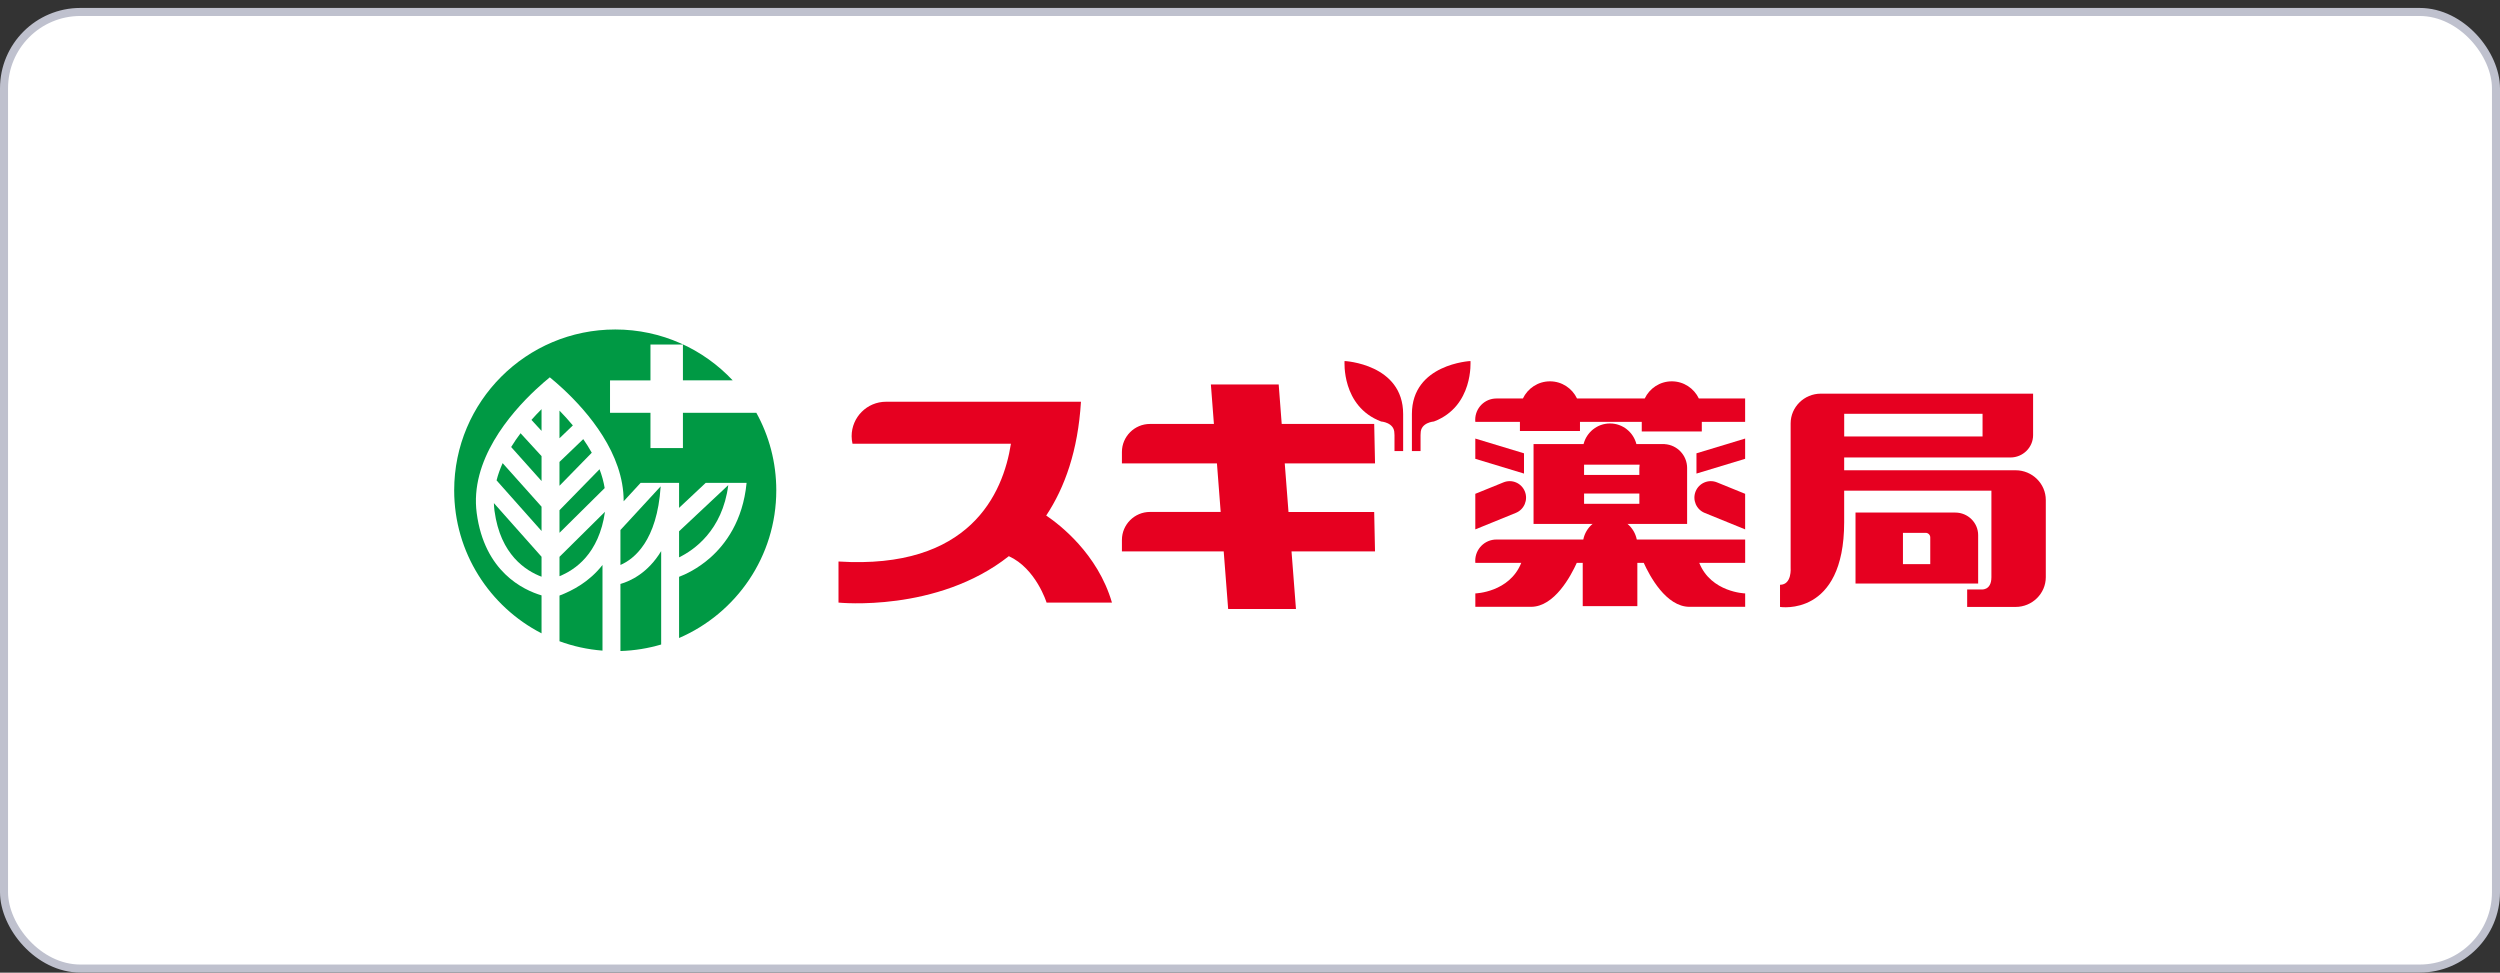
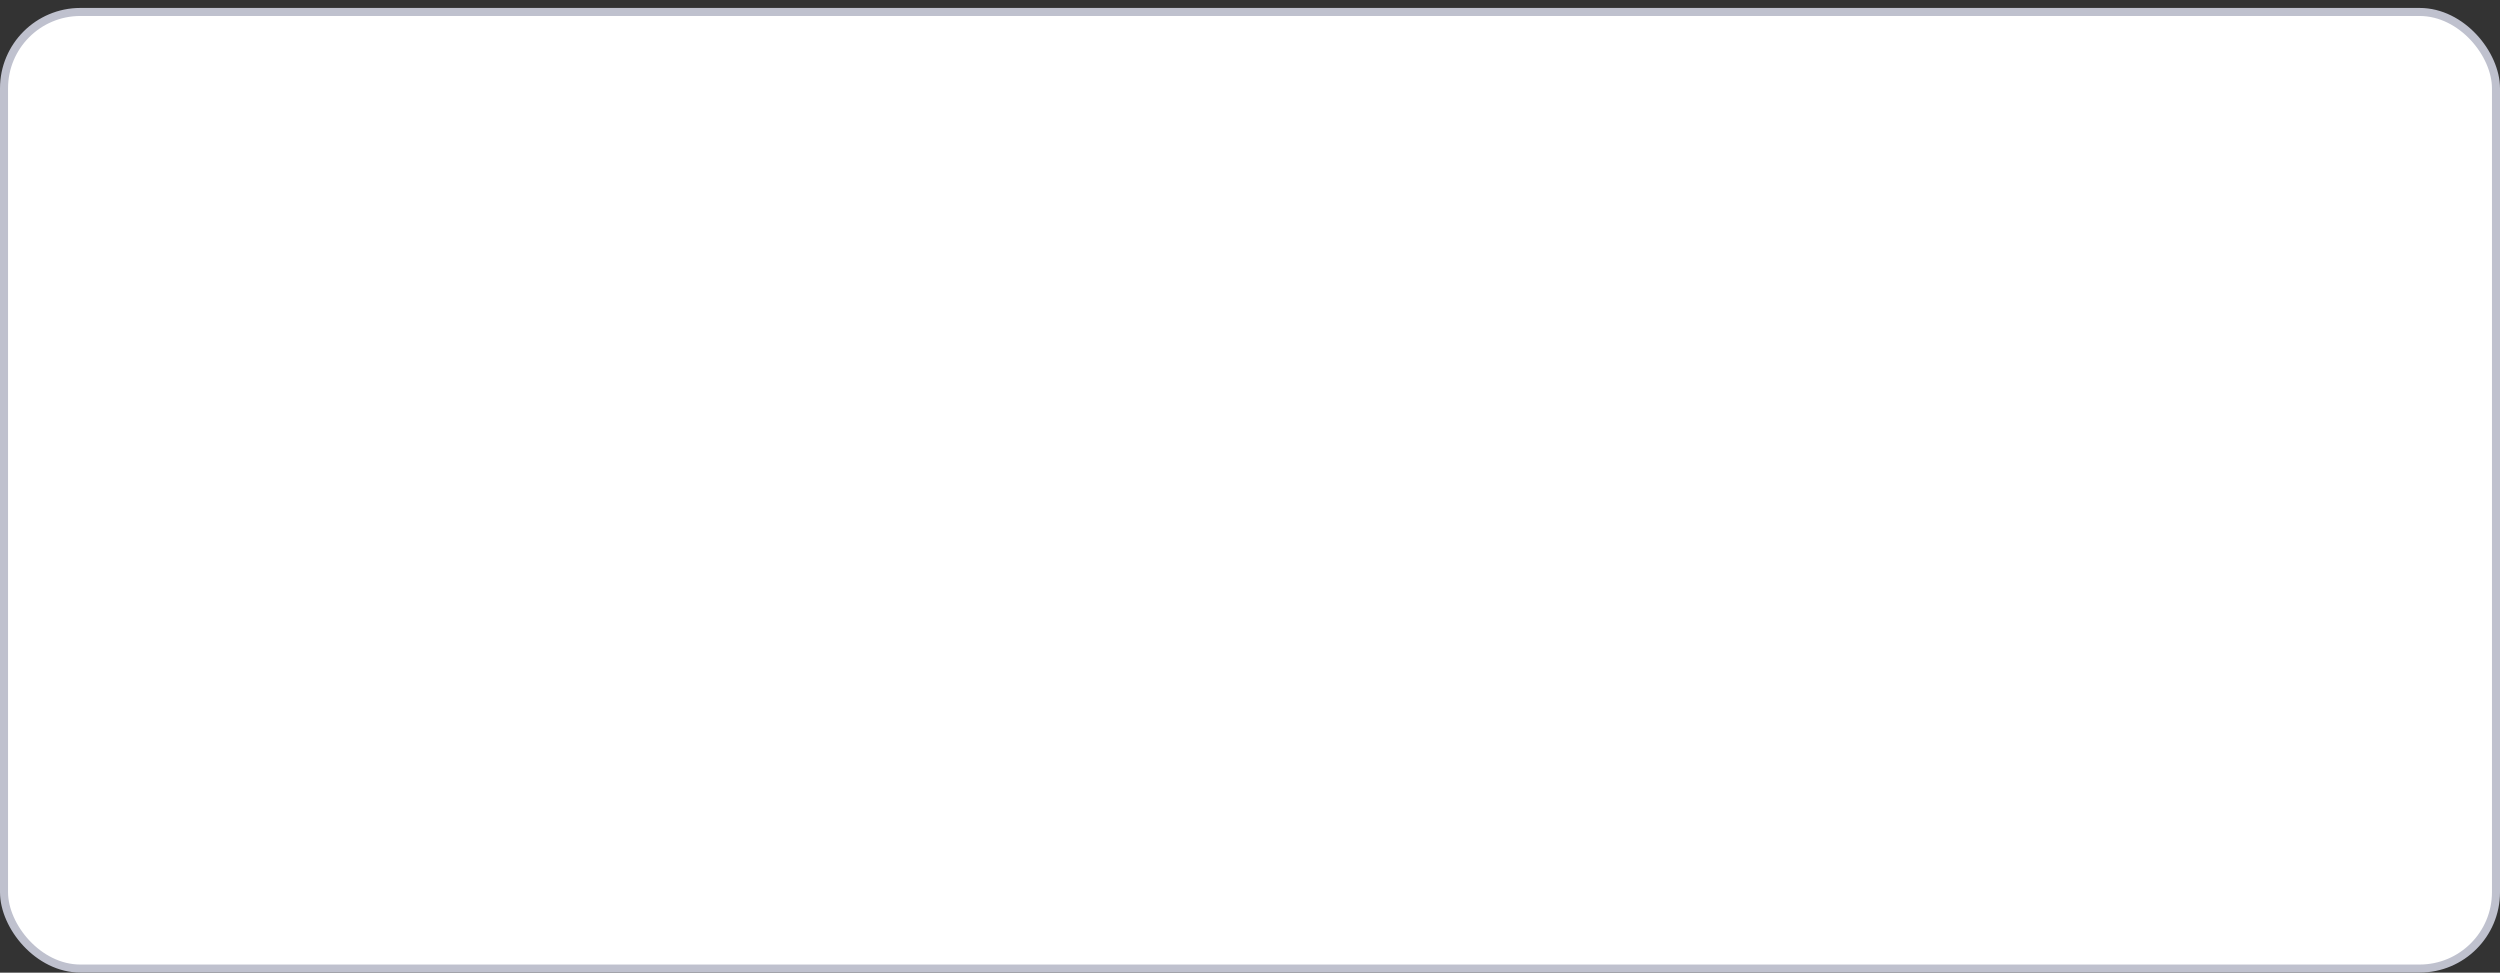
<svg xmlns="http://www.w3.org/2000/svg" width="311" height="121" viewBox="0 0 311 121" fill="none">
  <rect x="0" y="0" width="311" height="121" fill="#333333" stroke="none" />
  <rect x="0.5" y="1.488" width="310" height="119" rx="9.5" fill="white" />
  <rect x="0.5" y="1.488" width="310" height="119" rx="9.5" stroke="#BFC1CE" />
  <g clip-path="url(#clip0_701_3923)">
    <path d="M77.182 72.645V80.988C78.937 80.934 80.635 80.653 82.249 80.177V68.557C80.612 71.27 78.458 72.274 77.182 72.645Z" fill="#009944" />
    <path d="M90.597 60.35L84.477 66.09V69.334C86.284 68.456 89.869 66.023 90.597 60.35Z" fill="#009944" />
-     <path d="M69.602 74.09V79.771C71.287 80.394 73.084 80.791 74.95 80.937V70.282C73.308 72.385 71.223 73.469 69.602 74.09Z" fill="#009944" />
    <path d="M77.182 70.282C78.875 69.548 81.747 67.301 82.187 60.502L77.182 65.934V70.282Z" fill="#009944" />
    <path d="M84.956 55.737H80.918V51.35H75.887V47.319H80.918V42.857H84.956V47.316H91.148C87.493 43.424 82.3 40.988 76.538 40.988C65.469 40.988 56.5 49.947 56.5 60.999C56.5 68.747 60.916 75.464 67.368 78.787V74.066C65.078 73.386 60.265 71.103 59.303 63.828C58.433 57.294 63.433 51.468 66.686 48.431C67.35 47.813 67.942 47.308 68.395 46.938C68.851 47.308 69.44 47.813 70.104 48.431C73.112 51.239 77.608 56.429 77.583 62.36L79.69 60.072H84.477V63.179L87.787 60.072H92.875C92.417 64.834 90.206 67.741 88.368 69.37C86.775 70.781 85.203 71.481 84.477 71.757V79.369C91.591 76.298 96.57 69.231 96.57 60.999C96.57 57.498 95.67 54.21 94.087 51.35H84.956V55.737Z" fill="#009944" />
    <path d="M67.369 59.842V56.743L64.757 53.895C64.553 54.163 64.355 54.441 64.162 54.722C64.159 54.727 64.154 54.732 64.152 54.737C63.959 55.02 63.771 55.311 63.588 55.61L67.369 59.84V59.842Z" fill="#009944" />
    <path d="M69.602 69.27V71.677H69.607C69.841 71.582 70.091 71.468 70.351 71.332C70.356 71.332 70.361 71.327 70.366 71.324C70.497 71.257 70.631 71.182 70.765 71.105C70.768 71.103 70.77 71.1 70.773 71.097C71.043 70.938 71.321 70.752 71.599 70.541C71.607 70.534 71.614 70.529 71.625 70.523C71.9 70.312 72.175 70.073 72.446 69.803C72.453 69.795 72.459 69.79 72.466 69.782C72.742 69.504 73.009 69.198 73.267 68.85C73.395 68.675 73.521 68.492 73.645 68.299L73.647 68.294C73.889 67.913 74.118 67.488 74.324 67.028C74.327 67.02 74.332 67.012 74.335 67.004C74.538 66.543 74.721 66.041 74.875 65.493C74.878 65.485 74.88 65.48 74.883 65.473C75.037 64.919 75.166 64.319 75.258 63.668L69.602 69.267V69.27Z" fill="#009944" />
-     <path d="M69.602 63.465V66.281L75.222 60.718C75.091 59.918 74.873 59.135 74.582 58.373L69.604 63.465H69.602Z" fill="#009944" />
    <path d="M71.262 52.92C71.262 52.92 71.254 52.912 71.249 52.907C70.979 52.58 70.701 52.264 70.428 51.962C70.425 51.957 70.42 51.955 70.418 51.95C70.142 51.646 69.867 51.355 69.599 51.082V54.521L71.262 52.923V52.92Z" fill="#009944" />
    <path d="M67.368 66.057V63.03L62.527 57.613C62.527 57.613 62.527 57.613 62.527 57.616C62.375 57.961 62.233 58.308 62.107 58.658C62.107 58.666 62.102 58.671 62.099 58.682C61.973 59.034 61.865 59.395 61.773 59.758L67.368 66.055V66.057Z" fill="#009944" />
    <path d="M67.368 69.258L61.439 62.585C61.444 62.742 61.452 62.899 61.465 63.053C61.478 63.216 61.493 63.375 61.514 63.538C61.555 63.844 61.606 64.14 61.663 64.428C61.673 64.485 61.684 64.541 61.696 64.598C61.753 64.871 61.815 65.134 61.884 65.386C61.897 65.435 61.913 65.484 61.925 65.53C61.995 65.772 62.069 66.006 62.147 66.23C62.152 66.248 62.16 66.269 62.165 66.289C62.25 66.524 62.342 66.745 62.435 66.964C62.456 67.008 62.476 67.057 62.497 67.103C62.592 67.309 62.69 67.512 62.793 67.7C62.811 67.736 62.829 67.767 62.847 67.801C62.944 67.978 63.045 68.148 63.15 68.31C63.166 68.333 63.181 68.359 63.197 68.382C63.31 68.555 63.426 68.72 63.544 68.877C63.57 68.91 63.596 68.944 63.621 68.977C63.742 69.129 63.861 69.278 63.984 69.42C64 69.438 64.018 69.453 64.033 69.471C64.151 69.603 64.27 69.726 64.391 69.845C64.409 69.863 64.43 69.883 64.448 69.901C64.576 70.025 64.705 70.141 64.836 70.251C64.862 70.272 64.885 70.293 64.911 70.313C65.042 70.424 65.176 70.529 65.307 70.625C65.312 70.627 65.315 70.63 65.317 70.632C65.451 70.733 65.585 70.823 65.719 70.908C65.734 70.918 65.752 70.928 65.768 70.941C65.901 71.024 66.033 71.106 66.164 71.178C66.177 71.186 66.192 71.194 66.205 71.201C66.475 71.353 66.738 71.482 66.988 71.587C66.993 71.59 66.998 71.593 67 71.595C67.129 71.649 67.253 71.698 67.368 71.742V69.255V69.258Z" fill="#009944" />
    <path d="M67.368 53.602V50.899C67.162 51.103 66.956 51.316 66.745 51.54C66.537 51.764 66.326 51.996 66.112 52.236L67.368 53.602Z" fill="#009944" />
-     <path d="M69.602 60.427L73.617 56.318C73.617 56.318 73.614 56.313 73.611 56.311C73.449 56.022 73.282 55.736 73.107 55.459C73.107 55.459 73.104 55.456 73.102 55.453C72.929 55.175 72.749 54.902 72.564 54.637C72.561 54.632 72.559 54.63 72.556 54.627L69.599 57.464V60.429L69.602 60.427Z" fill="#009944" />
+     <path d="M69.602 60.427L73.617 56.318C73.617 56.318 73.614 56.313 73.611 56.311C73.449 56.022 73.282 55.736 73.107 55.459C73.107 55.459 73.104 55.456 73.102 55.453C72.929 55.175 72.749 54.902 72.564 54.637C72.561 54.632 72.559 54.63 72.556 54.627L69.599 57.464V60.429Z" fill="#009944" />
    <path d="M130.148 64.134C132.472 60.633 134.103 56.038 134.471 49.977H110.221C107.858 49.977 105.943 51.901 105.943 54.259C105.943 54.583 105.982 54.895 106.051 55.198H125.76C124.784 61.431 120.636 70.886 104.309 69.851V74.962C104.309 74.962 116.588 76.238 125.5 69.187C128.889 70.734 130.194 74.962 130.194 74.962H138.326C136.556 68.876 131.774 65.228 130.148 64.134Z" fill="#E60020" />
    <path d="M170.951 63.689H160.289L159.823 57.649H171.054L170.951 52.74H159.445L159.069 47.828H150.633L151.011 52.74H143.051C141.134 52.74 139.567 54.308 139.567 56.221V57.647H151.387L151.853 63.686H143.051C141.134 63.686 139.567 65.254 139.567 67.166V68.595H152.229L152.782 75.76H161.218L160.665 68.595H171.052L170.949 63.686L170.951 63.689Z" fill="#E60020" />
    <path d="M167.263 44.914C167.263 44.914 166.851 50.551 171.808 52.433C171.808 52.433 173.46 52.549 173.46 53.89C173.46 54.022 173.465 54.107 173.476 54.153V56.115H174.551V51.509C174.551 45.269 167.263 44.911 167.263 44.911V44.914Z" fill="#E60020" />
    <path d="M182.926 44.914C182.926 44.914 183.338 50.551 178.381 52.433C178.381 52.433 176.729 52.549 176.729 53.89C176.729 54.022 176.724 54.107 176.716 54.153V56.115H175.641V51.509C175.641 45.269 182.929 44.911 182.929 44.911L182.926 44.914Z" fill="#E60020" />
    <path d="M217.096 49.573H211.337C210.734 48.309 209.453 47.437 207.97 47.437C206.488 47.437 205.206 48.309 204.604 49.573H196.181C195.579 48.309 194.3 47.437 192.815 47.437C191.33 47.437 190.051 48.309 189.448 49.573H186.149C184.695 49.573 183.516 50.76 183.516 52.222C183.516 52.307 183.522 52.395 183.529 52.477H189.078V53.617H196.549V52.477H204.234V53.674H211.705V52.477H217.094V49.573H217.096Z" fill="#E60020" />
    <path d="M183.528 54.557L189.586 56.392V58.912L183.528 57.077V54.557Z" fill="#E60020" />
    <path d="M217.095 54.557L211.04 56.392V58.912L217.095 57.077V54.557Z" fill="#E60020" />
    <path d="M217.096 67.117H203.616C203.299 65.555 201.93 64.381 200.288 64.381C198.646 64.381 197.277 65.555 196.961 67.117H186.152C184.698 67.117 183.519 68.302 183.519 69.764C183.519 69.849 183.524 69.934 183.532 70.021H189.245C187.773 73.705 183.532 73.821 183.532 73.821V75.489H190.452C193.384 75.489 195.427 71.62 196.15 70.021H196.891V75.404H203.686V70.021H204.483C205.204 71.62 207.252 75.489 210.181 75.489H217.099V73.821C217.099 73.821 212.86 73.705 211.388 70.021H217.099V67.117H217.096Z" fill="#E60020" />
-     <path d="M209.879 58.231C209.879 56.637 208.639 55.34 207.077 55.249V55.242H203.569C203.191 53.769 201.865 52.678 200.283 52.678C198.7 52.678 197.374 53.769 196.996 55.242H190.773V65.181H209.877V58.233M203.97 57.803C203.95 57.945 203.934 58.086 203.934 58.231V59.085H197.058V57.801H203.97M197.06 61.392H203.937V62.674H197.06V61.392Z" fill="#E60020" />
    <path d="M189.692 61.137C189.27 60.087 188.083 59.58 187.038 60.005L183.528 61.431V65.856L188.567 63.804C189.612 63.382 190.116 62.185 189.692 61.137Z" fill="#E60020" />
    <path d="M217.095 61.431L213.588 60.005C212.543 59.58 211.356 60.087 210.932 61.137C210.512 62.188 211.017 63.382 212.059 63.804L217.095 65.856V61.431Z" fill="#E60020" />
    <path d="M250.745 58.504H229.415V56.91H250.101C251.651 56.91 252.917 55.661 252.917 54.135V48.971H226.509C224.443 48.971 222.755 50.636 222.755 52.67V70.611C222.755 70.611 222.945 72.747 221.434 72.747V75.502C221.434 75.502 229.415 76.807 229.415 64.955V61.039H247.731V71.805C247.731 73.545 246.408 73.326 246.408 73.326H244.715V75.502H250.745C252.809 75.502 254.497 73.839 254.497 71.802V62.2C254.497 60.166 252.809 58.501 250.745 58.501M229.418 51.473H246.63V54.3H229.418V51.473Z" fill="#E60020" />
    <path d="M243.241 63.763H230.826V72.595H246.082V66.564C246.082 65.024 244.803 63.763 243.241 63.763ZM240.124 70.18H236.727V66.285H239.553C239.867 66.285 240.124 66.54 240.124 66.847V70.18Z" fill="#E60020" />
  </g>
  <defs>
    <clipPath id="clip0_701_3923">
-       <rect width="198" height="40" fill="white" transform="translate(56.5 40.988)" />
-     </clipPath>
+       </clipPath>
  </defs>
</svg>